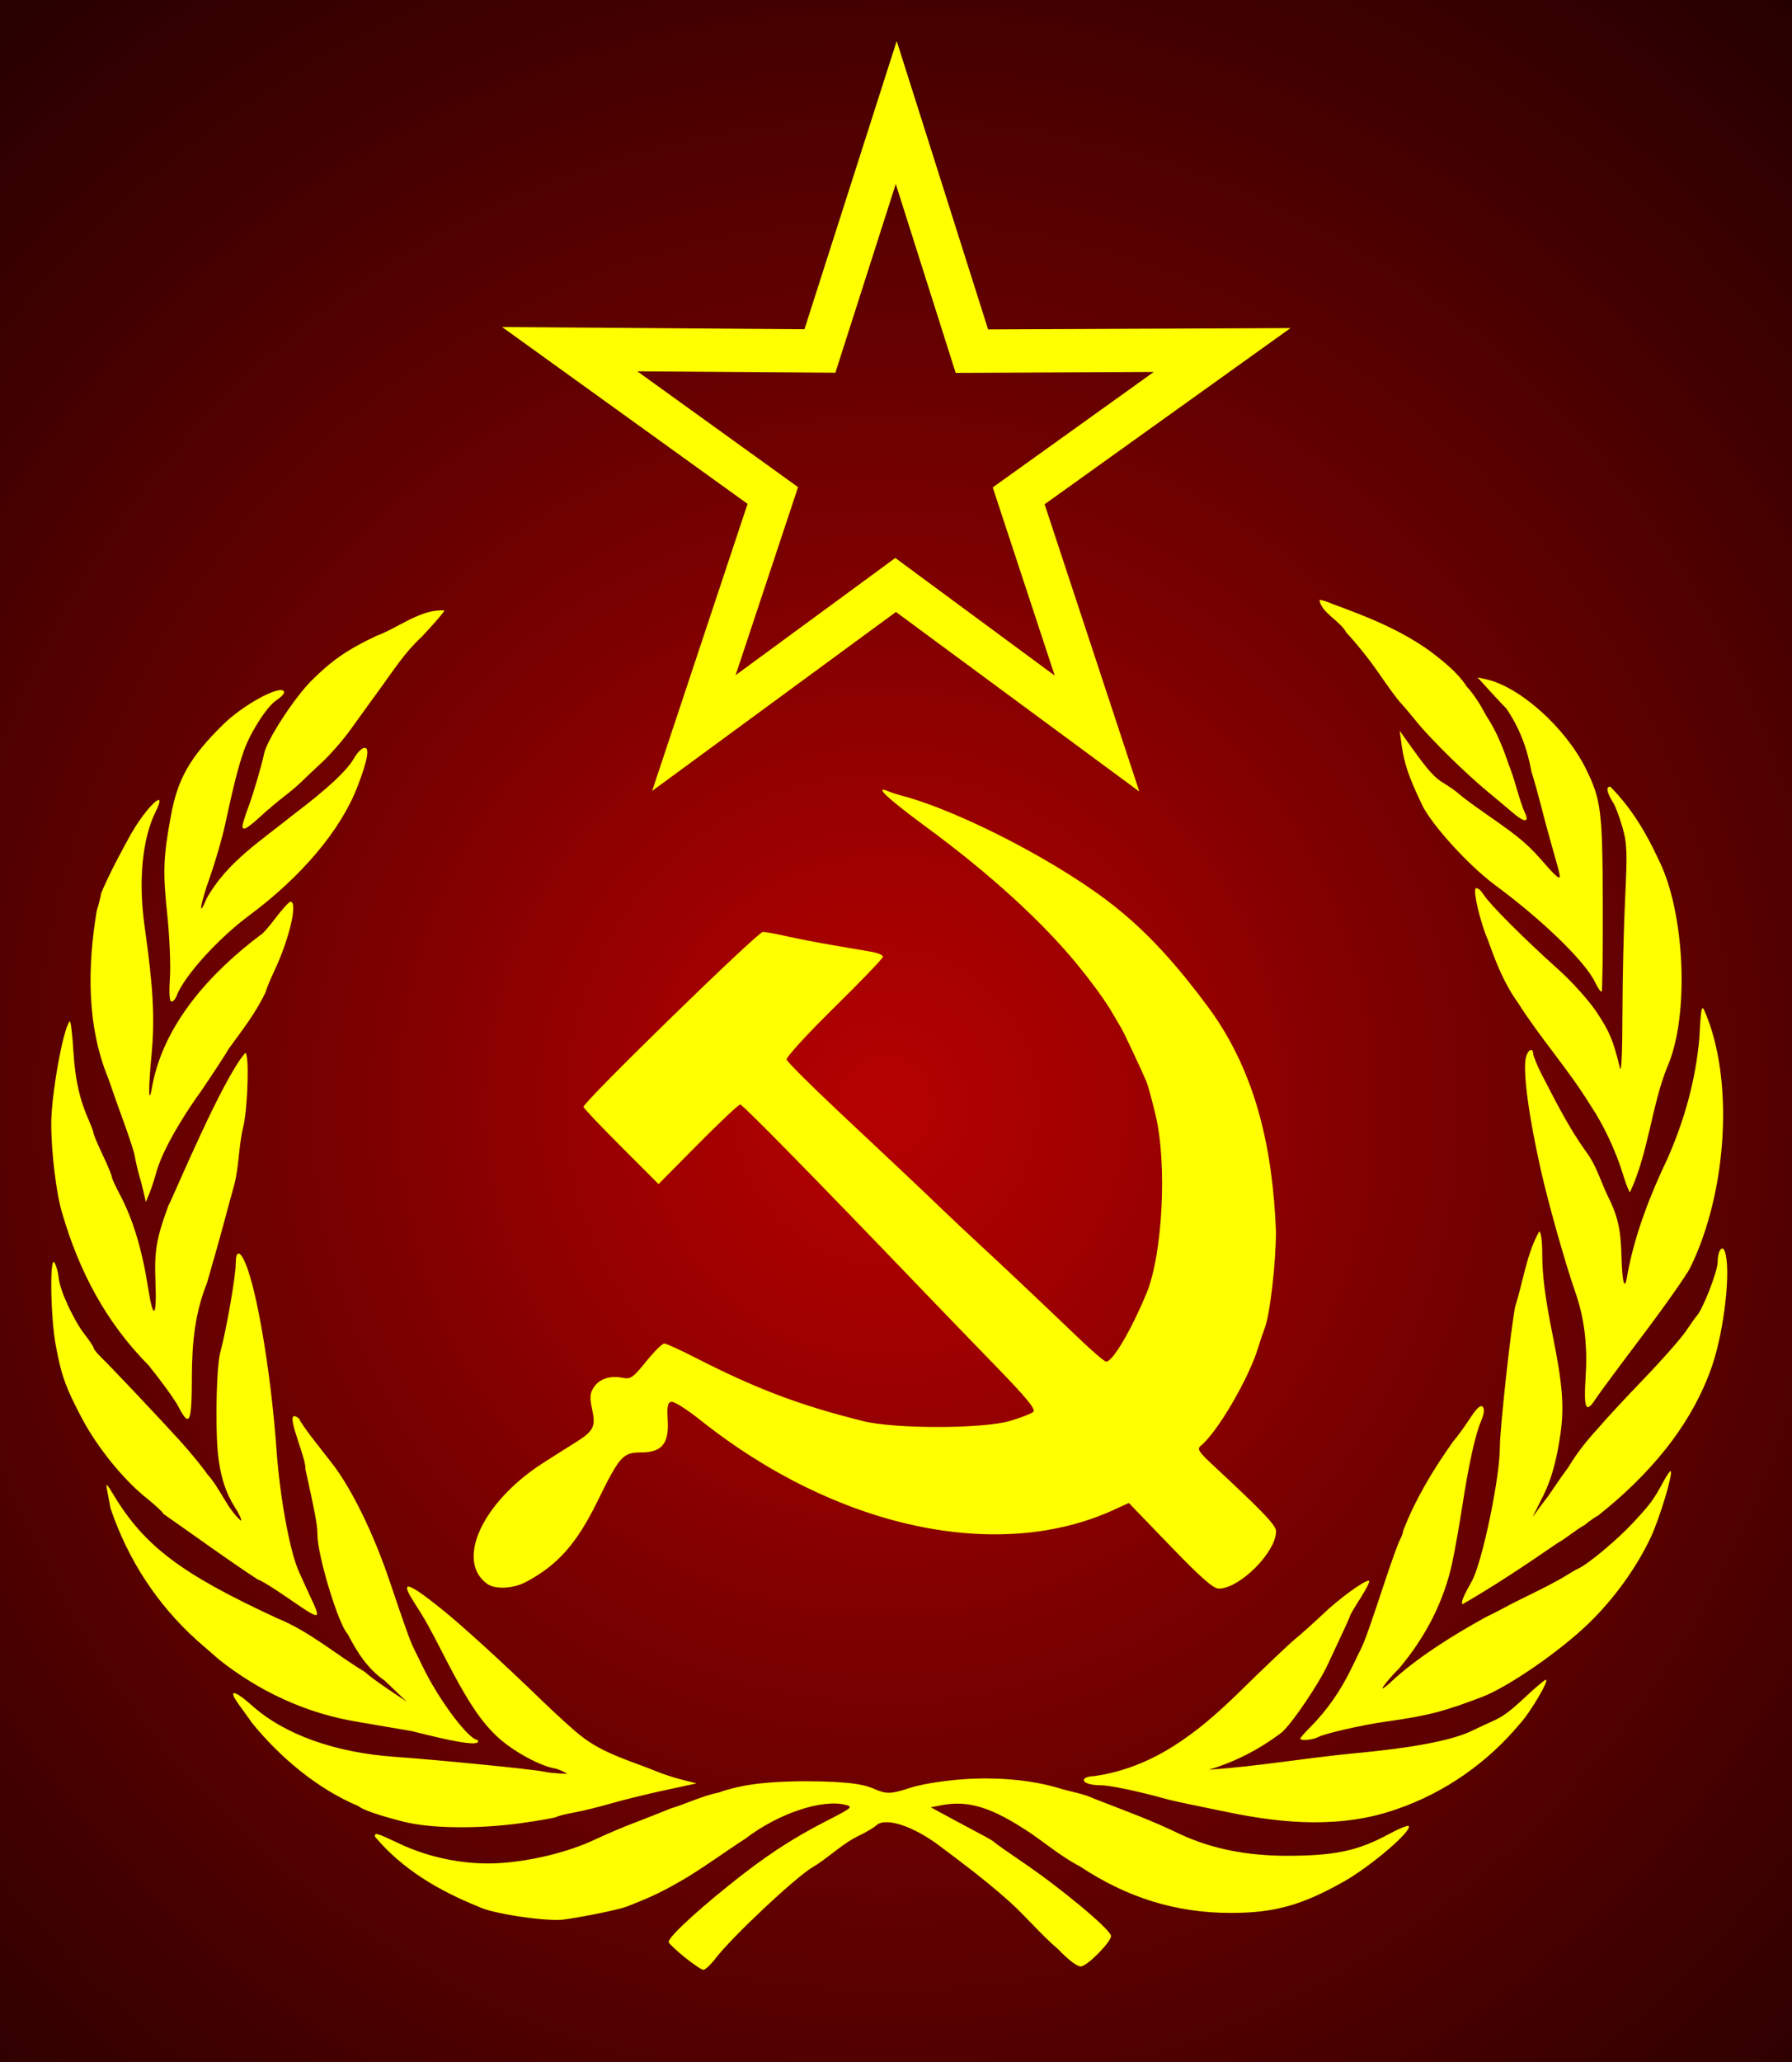
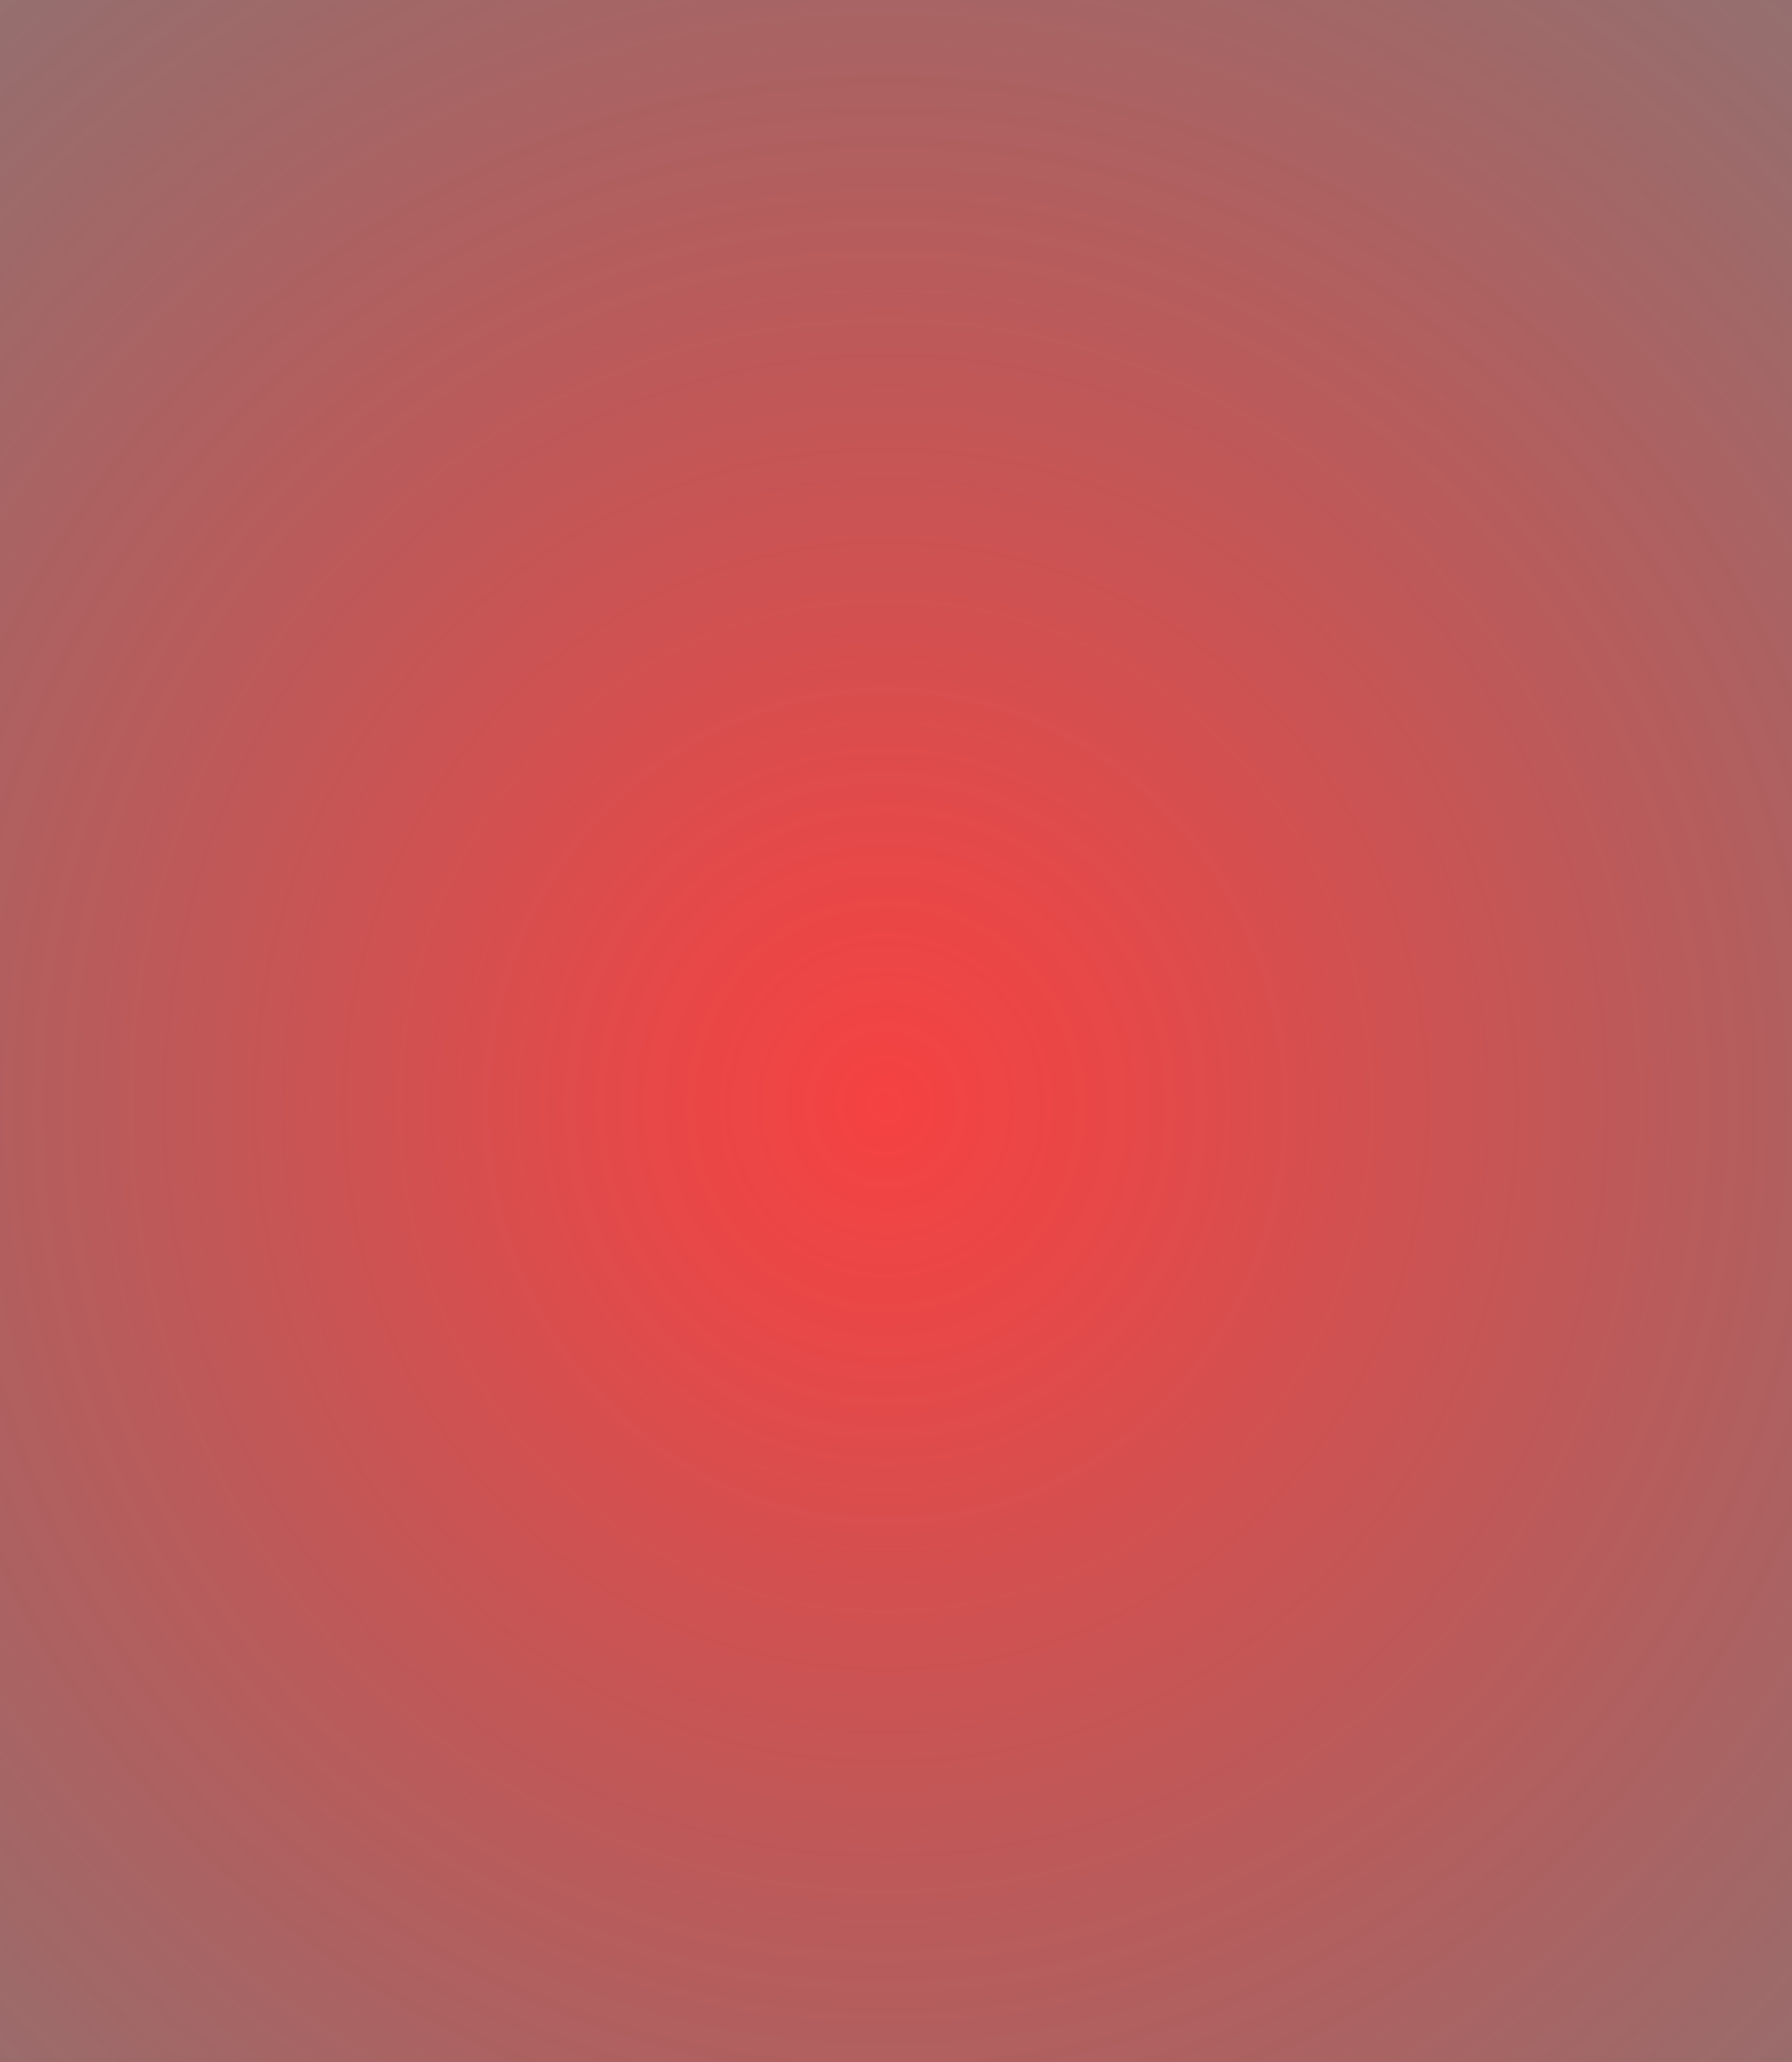
<svg xmlns="http://www.w3.org/2000/svg" xmlns:ns1="http://sodipodi.sourceforge.net/DTD/sodipodi-0.dtd" xmlns:ns2="http://www.inkscape.org/namespaces/inkscape" id="svg2" ns1:docname="hammer_sickle_star_color.svg" viewBox="0 0 554.18 637.4" version="1.1" ns2:version="0.47 r22583">
  <defs id="defs4">
    <radialGradient id="radialGradient5156" gradientUnits="userSpaceOnUse" cy="392.16" cx="342.28" gradientTransform="matrix(2.087 0 0 2.169 -418.63 -398.54)" r="559.29" ns2:collect="always">
      <stop id="stop5094" style="stop-color:#f20202;stop-opacity:.749" offset="0" />
      <stop id="stop5158" style="stop-color:#e80101;stop-opacity:.733" offset=".031" />
      <stop id="stop5114" style="stop-color:#de0000;stop-opacity:.718" offset=".062" />
      <stop id="stop5098" style="stop-color:#be0000;stop-opacity:.686" offset=".125" />
      <stop id="stop5096" style="stop-color:#7f0000;stop-opacity:.624" offset=".25" />
      <stop id="stop5092" style="stop-color:#000000;stop-opacity:.498" offset=".5" />
      <stop id="stop5150" style="stop-color:#000000;stop-opacity:.247" offset=".75" />
      <stop id="stop5088" style="stop-color:#000000;stop-opacity:0" offset="1" />
    </radialGradient>
  </defs>
  <ns1:namedview id="base" bordercolor="#666666" ns2:pageshadow="2" ns2:window-y="25" pagecolor="#ffffff" ns2:window-height="819" ns2:window-maximized="1" ns2:zoom="0.49497475" ns2:window-x="0" showgrid="false" borderopacity="1.0" ns2:current-layer="layer1" ns2:cx="-229.16528" ns2:cy="494.58526" ns2:window-width="1440" ns2:pageopacity="0.0" ns2:document-units="px" />
  <g id="layer1" ns2:label="Ebene 1" ns2:groupmode="layer" transform="translate(-21.811 -110.29)">
-     <rect id="rect5154" style="fill:#000000" height="761.47" width="704.79" y="19.975" x="-66.261" />
    <rect id="rect2863" style="fill:url(#radialGradient5156)" height="2425.8" width="2334.8" y="-760.98" x="-871.58" />
-     <path id="path2836" style="fill:#ffff00" d="m299.12 122.96-28.525 89.083-93.497-0.672 75.902 54.654-29.519 88.733 75.405-55.326 75.259 55.502-29.285-88.791 76.048-54.45-93.526 0.409-28.262-89.142zm-0.292 44.191 18.53 58.395 61.259-0.292-49.802 35.686 19.173 58.161-49.306-36.358-49.393 36.241 19.319-58.132-49.715-35.803 61.259 0.438 18.676-58.337zm131.17 128.57c-0.073 0.004-0.12 0.004-0.146 0.029 0.674 4.081 6.413 6.386 8.33 10.083 2.701 2.791 7.195 8.394 9.996 12.48 2.8 4.086 5.746 8.111 6.547 8.943 0.8 0.833 3.145 3.598 5.202 6.138 4.42 5.454 15.178 16.002 22.358 21.92 2.808 2.315 6.194 5.156 7.54 6.313 3.566 3.065 5.099 2.863 3.42-0.468-0.45-0.893-1.539-4.162-2.426-7.248-0.887-3.086-1.94-6.255-2.338-7.044-1.857-5.502-3.86-10.553-7.102-15.461-1.71-3.233-3.642-6.409-6.021-8.973-2.837-4.387-7.324-7.853-11.223-10.843-9.36-6.724-19.588-10.724-30.279-14.643-1.744-0.748-3.349-1.252-3.858-1.228zm-272.13 3.215c-6.849 0.256-13.38 5.619-19.67 7.891-8.916 4.213-13.85 7.624-20.05 13.824-5.356 5.356-13.769 18.283-14.643 22.505-0.717 3.464-3.248 12.16-4.647 15.899-0.673 1.8-1.49 4.22-1.812 5.378-0.849 3.055 0.527 2.596 5.202-1.695 2.273-2.086 5.623-4.908 7.424-6.284s4.143-3.345 5.202-4.384c1.059-1.039 4.013-3.848 6.576-6.225s6.533-6.934 8.826-10.142c2.293-3.208 6.599-9.147 9.557-13.211 3.88-5.36 7.454-10.87 12.392-15.373 3.857-4.101 7.014-7.769 7.014-8.154-0.46-0.031-0.917-0.046-1.374-0.029zm320.88 20.722 4.092 4.501c2.257 2.478 4.383 4.711 4.705 4.969 4.124 5.977 6.594 12.529 7.862 19.64 0.74 2.315 2.039 6.944 2.893 10.288 0.855 3.344 2.32 8.815 3.273 12.158 2.847 9.983 2.914 10.288 2.28 10.288-0.336 0-1.938-1.516-3.566-3.39-6.075-6.995-7.726-8.441-18.851-16.192-3.601-2.509-7.329-5.245-8.271-6.108-0.942-0.864-3.047-2.364-4.676-3.332-3.1-1.841-4.957-3.913-10.492-11.661l-3.332-4.676 0.643 4.676c0.756 5.476 2.27 9.877 6.284 18.238 2.982 6.211 14.446 18.784 22.651 24.843 14.634 10.807 27.827 23.62 30.834 29.957 0.87 1.832 1.803 3.137 2.046 2.893 0.243-0.243 0.395-12.57 0.351-27.415-0.084-28.514-0.534-31.964-5.261-41.502-6.24-12.591-20.373-25.273-30.717-27.561l-2.747-0.614zm-370.25 3.916c-3.229 0.14-12.364 5.391-17.741 10.697-10.222 10.087-13.998 16.707-16.104 28.175-2.351 12.802-2.518 17.323-1.14 30.279 0.739 6.944 1.114 15.888 0.848 19.874-0.308 4.598-0.134 7.248 0.468 7.248 0.522 0 1.219-0.737 1.549-1.637 2.221-6.059 12.735-17.732 22.475-24.96 16.246-12.055 28.346-26.438 33.494-39.807 3.252-8.445 3.903-12.372 2.017-11.983-0.801 0.165-2.145 1.555-3.01 3.098-2.165 3.862-8.37 9.627-18.881 17.565-9.712 7.852-20.443 14.553-26.743 25.836-2.733 6.54-2.063 2.042 0.964-6.488 1.726-4.863 3.856-12.223 4.735-16.338 2.445-11.446 4.185-18.291 5.845-22.914 2.076-5.78 7.121-13.607 9.996-15.49 1.31-0.858 2.397-1.941 2.397-2.397 0-0.574-0.424-0.792-1.169-0.76zm411.05 29.87c-1.153 0.204-0.729 1.957 1.257 5.144 0.641 1.029 1.893 4.404 2.776 7.482 1.395 4.863 1.503 7.684 0.818 21.511-0.434 8.753-0.824 24.894-0.848 35.89-0.027 12.458-0.311 18.803-0.789 16.835-2.056-8.455-3.17-11.107-7.102-17.068-2.336-3.542-7.605-9.434-11.691-13.094-10.802-9.676-21.402-20.281-23.352-23.352-0.94-1.481-2.042-2.315-2.484-1.871-0.821 0.823 1.552 10.738 3.77 15.753 2.492 6.985 5.002 13.516 9.353 19.553 6.937 10.953 15.679 20.711 22.446 31.74 3.901 5.78 7.81 14.062 9.908 20.956 0.977 3.211 2.001 5.841 2.28 5.845 5.66-12.009 6.788-27.195 11.574-38.813 6.873-15.683 5.472-47.83-2.776-64.065-3.757-8.162-8.452-15.991-14.876-22.446-0.091 0-0.186-0.014-0.263 0zm-224.49 0.935c-0.099-0.01-0.174 0.015-0.234 0.029-1.044 0.255 3.779 4.389 13.824 11.778 19.248 14.159 35.665 29.129 46.5 42.437 3.616 4.441 7.051 8.945 10.112 13.795 1.428 2.443 2.967 5.074 3.42 5.845 0.829 1.412 6.22 12.887 7.687 16.367 0.434 1.029 1.696 5.658 2.806 10.288 3.633 15.15 2.18 43.156-2.835 55.18-4.786 11.474-10.435 21.043-12.451 21.043-0.492 0-4.329-3.281-8.534-7.307-12.567-12.03-24.129-22.937-30.484-28.788-3.291-3.03-8.617-8.049-11.837-11.135-7.941-7.612-13.138-12.51-31.74-29.957-8.745-8.202-16.043-15.488-16.221-16.192-0.178-0.704 6.451-7.948 14.73-16.075 8.279-8.127 15.052-15.193 15.052-15.695 0-0.501-1.578-1.185-3.507-1.52s-7.295-1.253-11.925-2.046c-4.63-0.793-11.041-2.018-14.233-2.747-3.192-0.73-6.552-1.344-7.482-1.344-1.588 0-55.443 52.492-55.443 54.04 0 0.385 5.218 5.905 11.603 12.275l11.603 11.603 12.188-12.304c6.7-6.763 12.589-12.304 13.064-12.304 0.75 0 23.712 23.389 56.349 57.401 5.371 5.597 15.536 16.121 22.592 23.381 9.736 10.017 12.555 13.46 11.691 14.233-0.627 0.561-3.876 1.821-7.219 2.806-8.354 2.46-35.553 2.495-45.36 0.058-19.494-4.843-32.992-9.936-51.731-19.524-4.795-2.453-9.214-4.474-9.82-4.472-0.606 0.002-3.135 2.518-5.612 5.582-4.045 5.005-4.785 5.514-7.219 5.027-3.905-0.781-7.222 0.296-8.943 2.923-1.227 1.872-1.302 3.115-0.526 6.751 1.188 5.571 0.544 6.765-5.67 10.639-2.717 1.693-7.044 4.419-9.616 6.079-18.719 12.082-27.034 30.169-17.156 37.293 2.47 1.781 8.105 1.494 12.041-0.614 9.838-5.267 15.652-11.85 22.125-25.047 6.778-13.819 7.814-14.964 13.386-14.964 6.444 0 8.699-2.703 8.271-9.937-0.256-4.33-0.016-5.494 1.14-5.729 0.798-0.161 4.796 2.356 8.885 5.612 42.158 33.567 92.409 44.352 128.45 27.561l4.121-1.9 12.772 13.24c9.54 9.878 13.364 13.243 15.052 13.24 6.482-0.01 17.711-11.254 17.711-17.741 0-1.805-4.003-6.003-19.144-20.079-4.856-4.515-5.389-5.312-4.121-6.342 5.088-4.134 14.775-20.677 17.682-30.191 0.629-2.058 1.545-4.793 2.046-6.079 1.637-4.204 3.477-19.886 3.507-29.987-0.996-24.629-5.782-48.48-20.634-68.858-8.36-11.3-17.359-22.017-28.438-30.922-16.372-13.346-47.872-29.867-66.403-34.809-1.543-0.412-3.542-1.061-4.442-1.432-0.655-0.271-1.135-0.437-1.432-0.468zm-224.31 3.18c-1.241 0.278-5.174 4.805-8.447 10.522-3.285 5.953-6.557 12.04-9.206 18.238-0.172 1.201-0.789 3.665-1.374 5.465-2.855 17.216-3.144 35.595 3.624 51.907 1.036 3.086 3.188 9.189 4.793 13.561 1.605 4.372 3.111 9.002 3.332 10.288 0.372 2.17 1.397 6.401 1.812 7.482 0.099 0.257 0.502 1.898 0.906 3.624l0.731 3.127 1.111-2.66c0.605-1.469 1.636-4.688 2.309-7.131 2.287-7.498 9.249-18.436 13.707-24.521 4.072-6.019 7.951-11.969 8.622-13.211 4.138-5.649 8.438-11.169 11.398-17.565 0.001-0.451 1.214-3.397 2.689-6.547 4.566-9.747 7.213-21.16 4.91-21.16-0.453 0-2.57 2.315-4.705 5.144s-4.201 5.144-4.589 5.144c-15.155 11.426-29.599 27.045-33.377 46.149-1.219 7.317-1.41 2.417-0.351-8.739 1.095-11.539 0.605-20.857-2.104-40.011-1.995-14.104-0.735-27.211 3.449-35.598 1.31-2.626 1.41-3.653 0.76-3.507zm477.62 64.328c-0.457 0.003-0.702 2.482-1.023 9.177-1.142 13.011-4.556 25.202-9.762 37.118-5.432 11.357-10.059 23.204-12.421 35.598-0.851 5.881-1.653 3.704-1.9-5.232-0.237-8.587-1.148-12.461-4.501-19.144-2.063-4.418-3.396-9.098-6.401-13.094-5.506-7.575-9.77-16.245-14.058-24.492-1.265-2.572-2.322-5.202-2.338-5.845-0.051-2.036-1.663-1.259-2.251 1.081-1.034 4.12 0.818 18.113 4.676 35.16 2.324 10.27 7.545 28.75 10.58 37.41 2.79 7.962 3.833 16.37 3.215 25.953-0.662 10.266 0.043 11.824 3.127 7.014 0.907-1.415 7.41-10.184 14.438-19.494s13.679-18.779 14.789-21.043c11.613-23.68 13.525-58.712 4.355-79.409-0.215-0.485-0.374-0.761-0.526-0.76zm-504.98 4.062c-2.014 2.014-5.727 22.576-5.729 31.711-0.002 8.855 1.596 21.834 3.39 27.59 5.151 17.75 13.42 33.614 26.713 47.026 3.955 4.888 8.095 10.61 9.206 12.743 3.512 6.737 4.179 5.18 4.179-9.908 0.085-9.871 0.955-19.076 4.676-28.292 0.809-2.829 2.07-7.248 2.806-9.82 0.736-2.572 2.021-7.202 2.835-10.288 0.814-3.086 2.092-7.758 2.835-10.376 1.475-5.835 1.294-11.835 2.718-17.682 1.459-6.043 1.934-22.914 0.643-22.914-7.013 7.766-22.28 44.55-23.791 47.23-3.723 10.162-4.369 13.9-3.975 23.703 0.432 10.761-0.688 11.775-2.221 2.017-1.941-12.35-4.712-21.528-8.914-29.431-1.32-2.482-2.397-4.883-2.397-5.319s-1.263-3.456-2.806-6.722c-1.543-3.266-2.806-6.248-2.806-6.635 0-0.387-0.593-2.032-1.315-3.653-3.007-6.749-4.385-12.825-4.939-21.891-0.323-5.28-0.821-9.379-1.111-9.089zm454.42 64.971c-3.916 6.862-4.999 15.734-7.424 23.177-1.353 6.842-4.735 37.865-4.735 43.46 0 9.526-5.485 35.738-8.651 41.385-2.746 4.897-3.371 6.465-2.923 7.19 10.05-5.792 19.881-12.374 29.344-18.881 2.944-1.633 5.457-3.966 8.417-5.612 1.948-1.543 3.763-2.806 4.033-2.806 15.633-12.379 29.049-27.636 35.54-46.763 3.767-11.331 5.755-29.901 3.77-35.072-0.809-2.107-2.172 0.001-2.192 3.39-0.017 2.955-4.671 14.853-6.547 16.718-0.259 0.257-1.732 2.33-3.273 4.618s-7.487 9.022-13.211 14.964c-5.724 5.942-11.991 12.708-13.912 15.023-3.484 3.786-6.524 7.568-9.177 12.012-2.218 2.919-5.796 8.341-6.196 8.856-3.029 3.899-4.638 6.34-4.822 6.459 0.064-0.266 1.144-2.276 3.273-6.576 2.364-4.773 4.053-10.547 5.261-18.968 1.204-8.393 0.655-15.379-2.367-30.308-2.384-11.775-3.273-18.821-3.273-25.603 0-3.825-0.399-6.664-0.935-6.664zm-402.19 6.781c-0.564-0.048-0.9 0.988-0.906 3.186-0.011 3.899-2.948 20.687-4.793 27.444-0.684 2.503-1.163 10.273-1.169 19.173 0.061 9.808 0.19 19.982 5.641 28.555 1.361 2.057 2.234 3.991 1.958 4.267-4.528-4.01-6.387-10-10.463-14.438-1.515-2.23-5.304-6.86-8.417-10.288-6.612-7.281-21.544-23.065-24.609-26.041-1.167-1.133-2.104-2.353-2.104-2.689 0-0.336-1.198-2.13-2.66-4.004-3.494-4.479-7.769-13.731-8.125-17.565-0.156-1.677-0.746-3.807-1.286-4.735-1.543-2.652-1.274 16.561 0.351 25.427 1.714 9.349 3.088 13.192 8.154 22.738 4.761 8.972 12.796 18.885 19.933 24.58 2.82 2.251 5.144 4.431 5.144 4.822 9.736 6.786 19.571 14.003 29.314 20.371 0.6 0.019 4.659 2.513 9.031 5.524 10.634 7.323 10.693 7.308 7.131-0.322-1.224-2.623-2.878-6.237-3.653-8.037-2.771-6.431-5.754-22.902-6.781-37.41-1.481-20.922-5.253-44.816-8.71-55.122-1.175-3.503-2.257-5.375-2.981-5.436zm384.42 47.201c-0.103-0.024-0.202-0.001-0.321 0.029-0.714 0.183-1.782 1.379-3.273 3.683-1.601 2.473-3.96 5.724-5.261 7.219-6.095 8.567-11.695 17.826-15.461 27.649 0 0.545-0.423 1.737-0.935 2.63-0.512 0.893-2.603 6.658-4.647 12.831-4.463 13.479-6.295 18.672-7.394 20.839-0.453 0.894-1.726 3.501-2.835 5.816-3.461 7.22-7.754 13.363-12.918 18.53-1.696 1.696-3.069 3.275-3.069 3.507 0 0.766 3.821 0.444 5.524-0.468 2.038-1.091 13.652-3.755 20.663-4.735 13.162-1.839 17.998-3.075 29.957-7.628 8.15-3.103 24.193-14.166 33.172-22.885 7.777-7.552 14.787-17.3 19.114-26.567 2.719-5.823 6.875-19.633 6.138-20.371-0.193-0.193-1.21 1.265-2.28 3.244-3.082 5.699-3.957 6.871-9.411 12.743-4.859 5.231-13.755 12.681-16.835 14.087-0.772 0.352-2.666 1.444-4.209 2.426-1.543 0.982-5.962 3.325-9.82 5.202-3.858 1.878-7.646 3.781-8.417 4.238-0.772 0.457-3.656 1.93-6.401 3.273-9.784 5.438-19.365 11.33-27.795 18.676-1.854 1.8-3.614 3.273-3.916 3.273-0.506 0 2.584-3.772 4.969-6.05 8.142-9.655 14.037-20.782 16.63-33.231 0.807-3.858 2.145-11.434 2.981-16.835 2.067-13.354 4.032-22.221 5.816-26.45 1.019-2.417 1.181-3.846 0.526-4.501-0.082-0.082-0.189-0.152-0.292-0.175zm-367.23 3.069c-2.316 0.107 3.754 13.113 3.449 16.367 3.158 14.328 3.712 17.396 3.712 20.196 0 6.455 6.537 27.96 9.353 30.776 3.014 5.736 6.104 10.724 11.457 14.409l6.781 6.488-5.758-3.858c-3.16-2.124-6.371-4.53-7.161-5.319-8.945-5.374-17.032-12.471-26.889-16.484-29.707-13.696-41.174-22.289-50.708-38.053-2.334-3.86-2.581-4.07-2.104-1.607 0.299 1.543 0.776 4.055 1.052 5.582 5.355 15.731 14.206 29.48 26.626 40.713 2.68 2.315 5.755 5.005 6.839 5.962 12.509 9.956 27.285 16.819 43.139 19.348 6.173 1.059 13.538 2.318 16.367 2.806 1.875 0.339 22.836 6.137 20.517 2.747-2.696 0-12.001-12.419-16.835-22.446-1.116-2.315-2.411-4.923-2.864-5.816-1.04-2.049-2.727-6.73-7.424-20.663-5.041-14.957-11.846-28.86-17.945-36.65-0.403-0.514-2.81-3.617-5.378-6.897s-4.676-6.332-4.676-6.781c-0.716-0.577-1.218-0.834-1.549-0.818zm332.22 50.884c-1.51 0.051-8.929 5.42-13.97 10.2-2.813 2.668-6.733 6.183-8.71 7.804s-9.84 9.091-17.478 16.601c-12.764 12.44-26.452 23.264-44.892 25.807-1.294 0-2.58 0.387-2.864 0.848-0.667 1.08 1.682 1.958 5.202 1.958 2.659 0 11.165 1.766 19.056 3.946 2.058 0.568 5.425 1.352 7.482 1.754 2.058 0.402 7.739 1.574 12.626 2.601 17.274 3.604 35.417 5.073 52.374-0.964 14.684-5.04 27.874-14.264 37.819-26.158 3.328-3.51 9.696-14.338 8.096-13.766-0.499 0.178-3.152 2.426-5.904 4.998-5.245 4.902-7.325 6.423-10.785 7.92-1.15 0.498-3.888 1.776-6.079 2.835-6.172 2.982-18.304 5.287-36.709 6.985-14.889 1.424-29.844 4.057-44.659 5.027 8.18-2.406 15.756-6.357 22.563-11.515 3.213-2.798 11.438-14.955 14.263-21.073 0.831-1.8 2.689-5.799 4.15-8.885s2.696-5.839 2.718-6.108c0.022-0.269 1.448-2.699 3.186-5.407 1.738-2.708 2.955-5.112 2.718-5.348-0.046-0.046-0.104-0.062-0.205-0.058zm-296.97 1.812c-0.845 0.066-0.25 1.619 1.666 4.618 3.915 6.129 4.408 7.042 9.791 17.507 6.631 12.891 10.825 19.26 15.782 23.995 4.637 4.428 13.033 9.133 17.945 10.054 1.836 0.344 4.004 1.666 4.004 1.666s-4.692-0.068-7.131-0.643c-4.068-0.796-31.764-3.549-46.295-4.589-18.504-1.323-34.025-6.884-44.074-15.841-5.582-4.975-7.594-5.147-4.092-0.351 1.216 1.665 3.088 4.258 4.15 5.787 8.656 10.61 20.233 20.37 32.851 25.632 1.238 1.125 6.27 2.868 13.97 4.822 8.363 2.123 23.15 2.301 36.417 0.438 5.553-0.779 10.477-1.648 10.931-1.929 0.454-0.281 2.819-0.883 5.261-1.315 2.442-0.432 7.599-1.687 11.457-2.806 3.858-1.119 11.403-2.969 16.776-4.121l9.762-2.104-4.618-1.169c-2.544-0.648-5.997-1.781-7.687-2.514-8.043-3.269-16.597-5.493-23.586-11.106-1.8-1.347-7.082-6.126-11.72-10.609-12.379-11.966-24.582-23.102-30.98-28.262-6.048-4.878-9.493-7.245-10.58-7.161zm177.11 59.301c-5.031 0.081-10.49 0.562-16.279 1.578-1.272 0.223-3.846 0.73-5.699 1.344-5.726 1.897-7.285 1.951-10.902 0.351-2.863-1.266-6.902-2.395-22.212-2.426-8.924 0.152-17.602 0.512-26.012 3.507-5.138 1.02-9.908 3.456-14.906 4.939-3.215 1.31-8.413 3.374-11.545 4.559-3.131 1.185-8.416 3.423-11.749 4.998-8.053 3.805-19.049 6.563-29.11 7.277-10.327 0.734-21.758-1.434-31.243-5.904-7.31-3.444-7.774-3.581-7.774-2.28 8.534 10.193 19.895 16.786 32.062 21.686 3.958 2.101 21.126 4.69 26.392 3.975 6.078-0.825 17.028-3.075 19.348-3.975 7.988-3.098 11.487-4.792 18.53-8.943 6.307-3.837 12.19-8.173 18.354-12.158 10.098-7.711 23.548-12.219 30.893-10.376 2.387 0.599 1.975 0.947-5.787 4.91-11.068 5.65-19.472 11.208-30.776 20.342-11.157 9.015-18.582 16.064-18.15 17.244 0.174 0.474 2.426 2.561 4.998 4.647s5.146 3.81 5.728 3.829c0.582 0.018 2.273-1.553 3.741-3.478 5.082-6.662 25.009-25.352 30.162-28.292 5.043-3.019 9.168-7.375 14.584-9.849 2.05-1.01 4.31-2.367 4.998-3.01 2.834-2.65 11.532 0.218 19.816 6.518 1.286 0.978 4.022 3.031 6.079 4.589 6.251 4.732 10.957 8.582 15.344 12.509 5.287 4.775 9.539 10.015 14.906 14.584 3.573 3.674 6.133 5.574 7.248 5.378 2.285-0.401 9.719-8.144 9.177-9.557-0.987-2.572-15.818-14.848-27.502-22.768-4.372-2.964-8.16-5.636-8.417-5.933-0.257-0.297-1.73-1.211-3.273-2.017-1.543-0.806-5.898-3.135-9.674-5.173l-6.868-3.712 3.01-0.585c8.657-1.731 15.859 0.512 28.204 8.797 4.969 3.465 9.593 7.284 14.964 10.083 14.67 9.712 29.766 14.35 46.646 14.35 13.451 0.001 22.029-2.393 35.043-9.762 8.357-4.732 21.226-15.776 19.903-17.098-0.293-0.293-3.003 0.82-6.021 2.455-9.723 5.269-16.856 6.766-32.149 6.751-11.393-0.105-22.041-1.861-32.5-6.693-8.533-4.194-17.585-7.448-26.421-10.902-3.358-1.584-6.982-2.118-10.522-3.156-5.442-1.699-13.162-3.104-22.505-3.156-0.701-0.004-1.415-0.011-2.134 0z" />
  </g>
</svg>